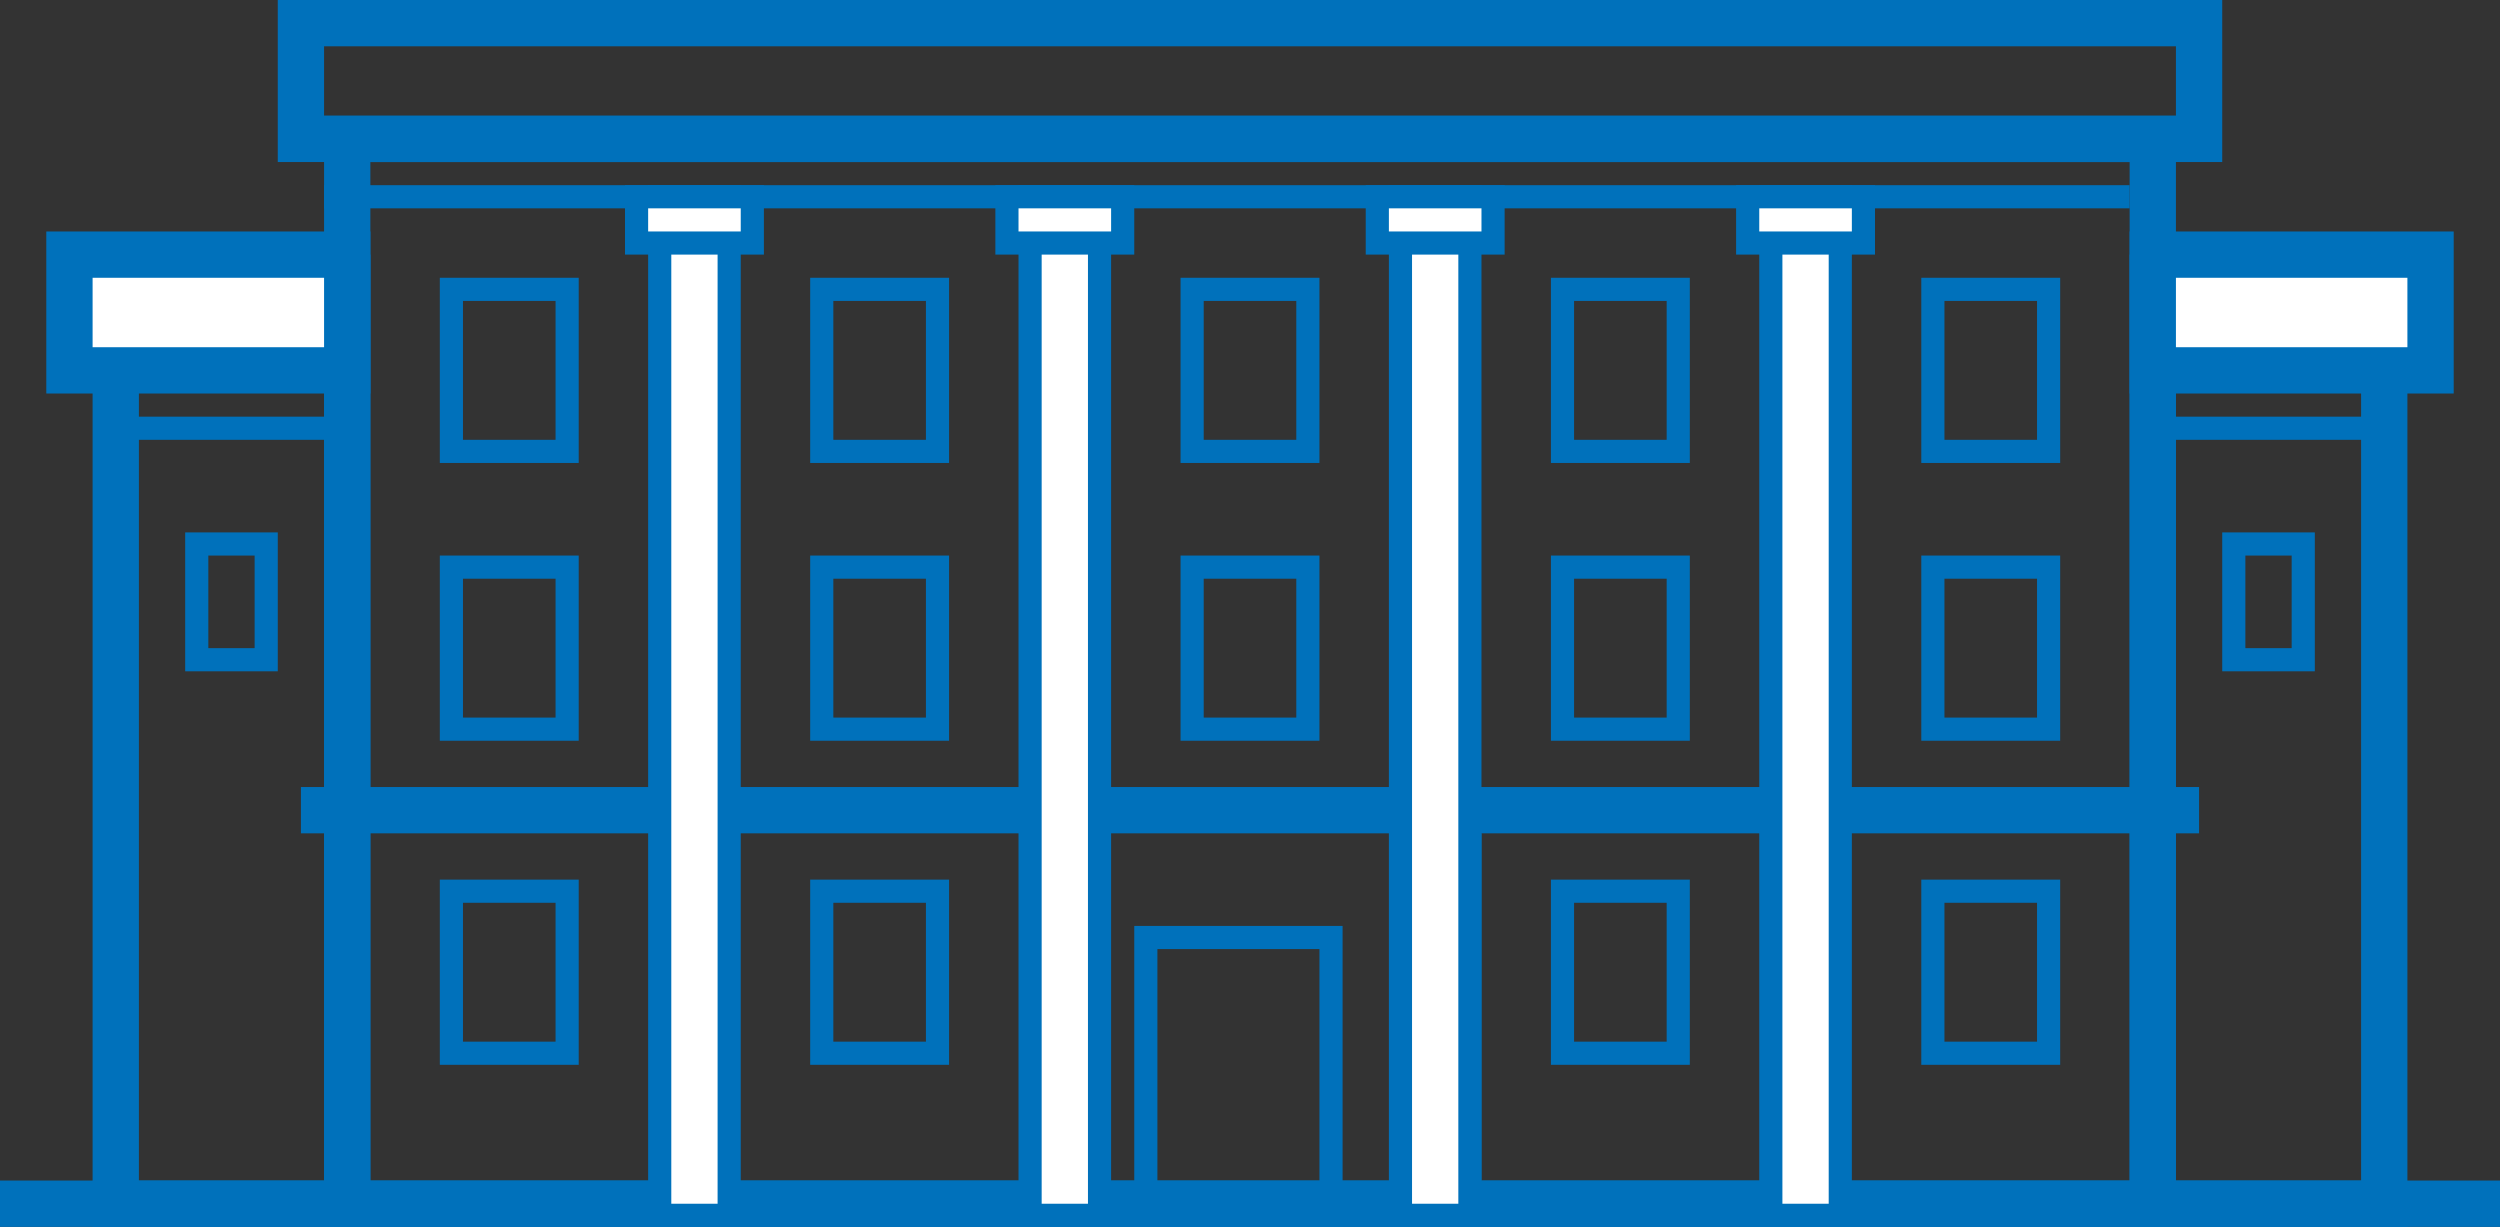
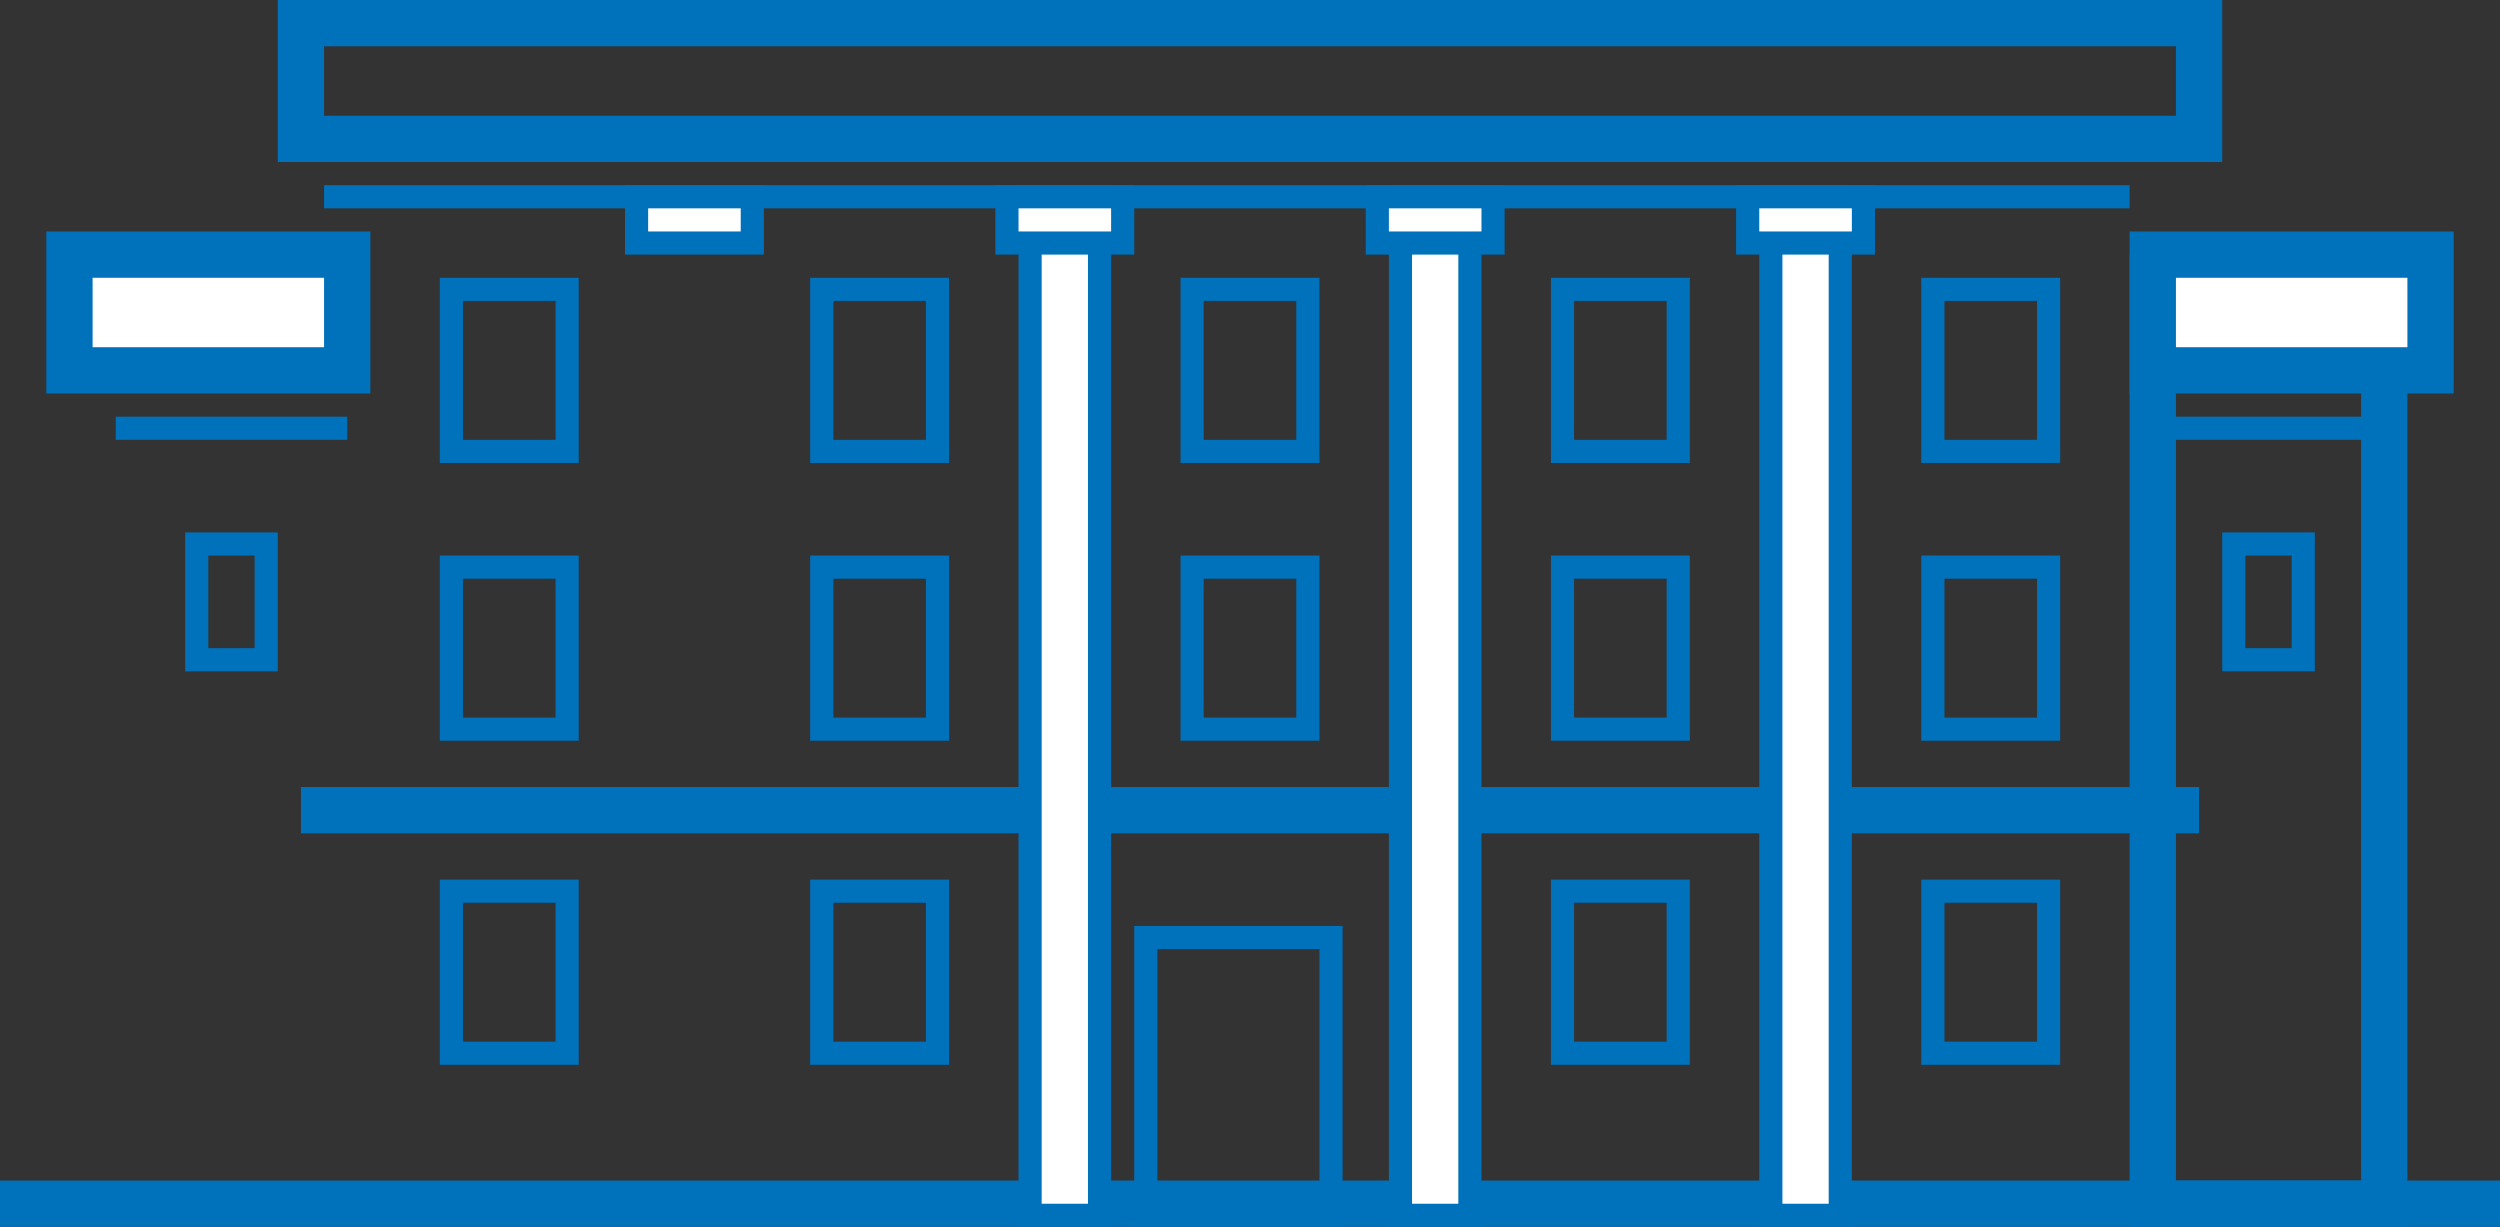
<svg xmlns="http://www.w3.org/2000/svg" id="Layer_1" width="108" height="53" viewBox="0 0 108 53">
  <rect x="0" y="0" width="108" height="53" fill="#333333" stroke="none" />
  <style>.st0{fill:#0071bb}.st1{fill:none}.st2{stroke-width:2}.st2,.st3{fill:none;stroke:#0071bb;stroke-miterlimit:10}.st4{stroke-width:2}.st4,.st5{fill:#fff;stroke:#0071bb;stroke-miterlimit:10}</style>
-   <path class="st0" d="M14 13v38H6V13h8m2-2H4v42h12V11z" />
  <path class="st1" d="M14 6h78v46H14z" />
  <path class="st2" d="M108 52H0" />
-   <path class="st0" d="M92 7v44H16V7h76m2-2H14v48h80V5z" />
  <path class="st0" d="M57 41v11h-7V41h7m1-1h-9v13h9V40z" />
  <path class="st2" d="M95 35H13" />
  <path class="st3" d="M92 8.5H14M15 18.5H5M67.5 38.5h5v7h-5zM67.5 24.5h5v7h-5zM67.5 12.5h5v7h-5zM51.5 24.5h5v7h-5zM51.5 12.5h5v7h-5zM35.5 38.5h5v7h-5zM35.5 24.5h5v7h-5zM35.5 12.5h5v7h-5zM19.5 38.5h5v7h-5zM19.5 24.5h5v7h-5zM19.5 12.5h5v7h-5zM8.5 23.5h3v5h-3zM96.5 23.5h3v5h-3zM83.5 38.5h5v7h-5zM83.5 24.5h5v7h-5zM83.5 12.5h5v7h-5z" />
  <path class="st2" d="M13 1h82v5H13z" />
  <path class="st4" d="M3 11h12v5H3z" />
  <path class="st0" d="M102 13v38h-8V13h8m2-2H92v42h12V11z" />
  <path class="st3" d="M93 18.5h10" />
  <path class="st4" d="M93 11h12v5H93z" />
-   <path class="st3" d="M63.5 51V36" />
-   <path transform="rotate(90 30 30.5)" class="st5" d="M8 29h44v3H8z" />
  <path transform="rotate(90 30 9.5)" class="st5" d="M29 7h2v5h-2z" />
  <path transform="rotate(90 62 30.5)" class="st5" d="M40 29h44v3H40z" />
  <path transform="rotate(90 78 30.5)" class="st5" d="M56 29h44v3H56z" />
  <path transform="rotate(90 46 30.5)" class="st5" d="M24 29h44v3H24z" />
  <path transform="rotate(90 46 9.5)" class="st5" d="M45 7h2v5h-2z" />
  <path transform="rotate(90 62 9.5)" class="st5" d="M61 7h2v5h-2z" />
  <path transform="rotate(90 78 9.5)" class="st5" d="M77 7h2v5h-2z" />
</svg>